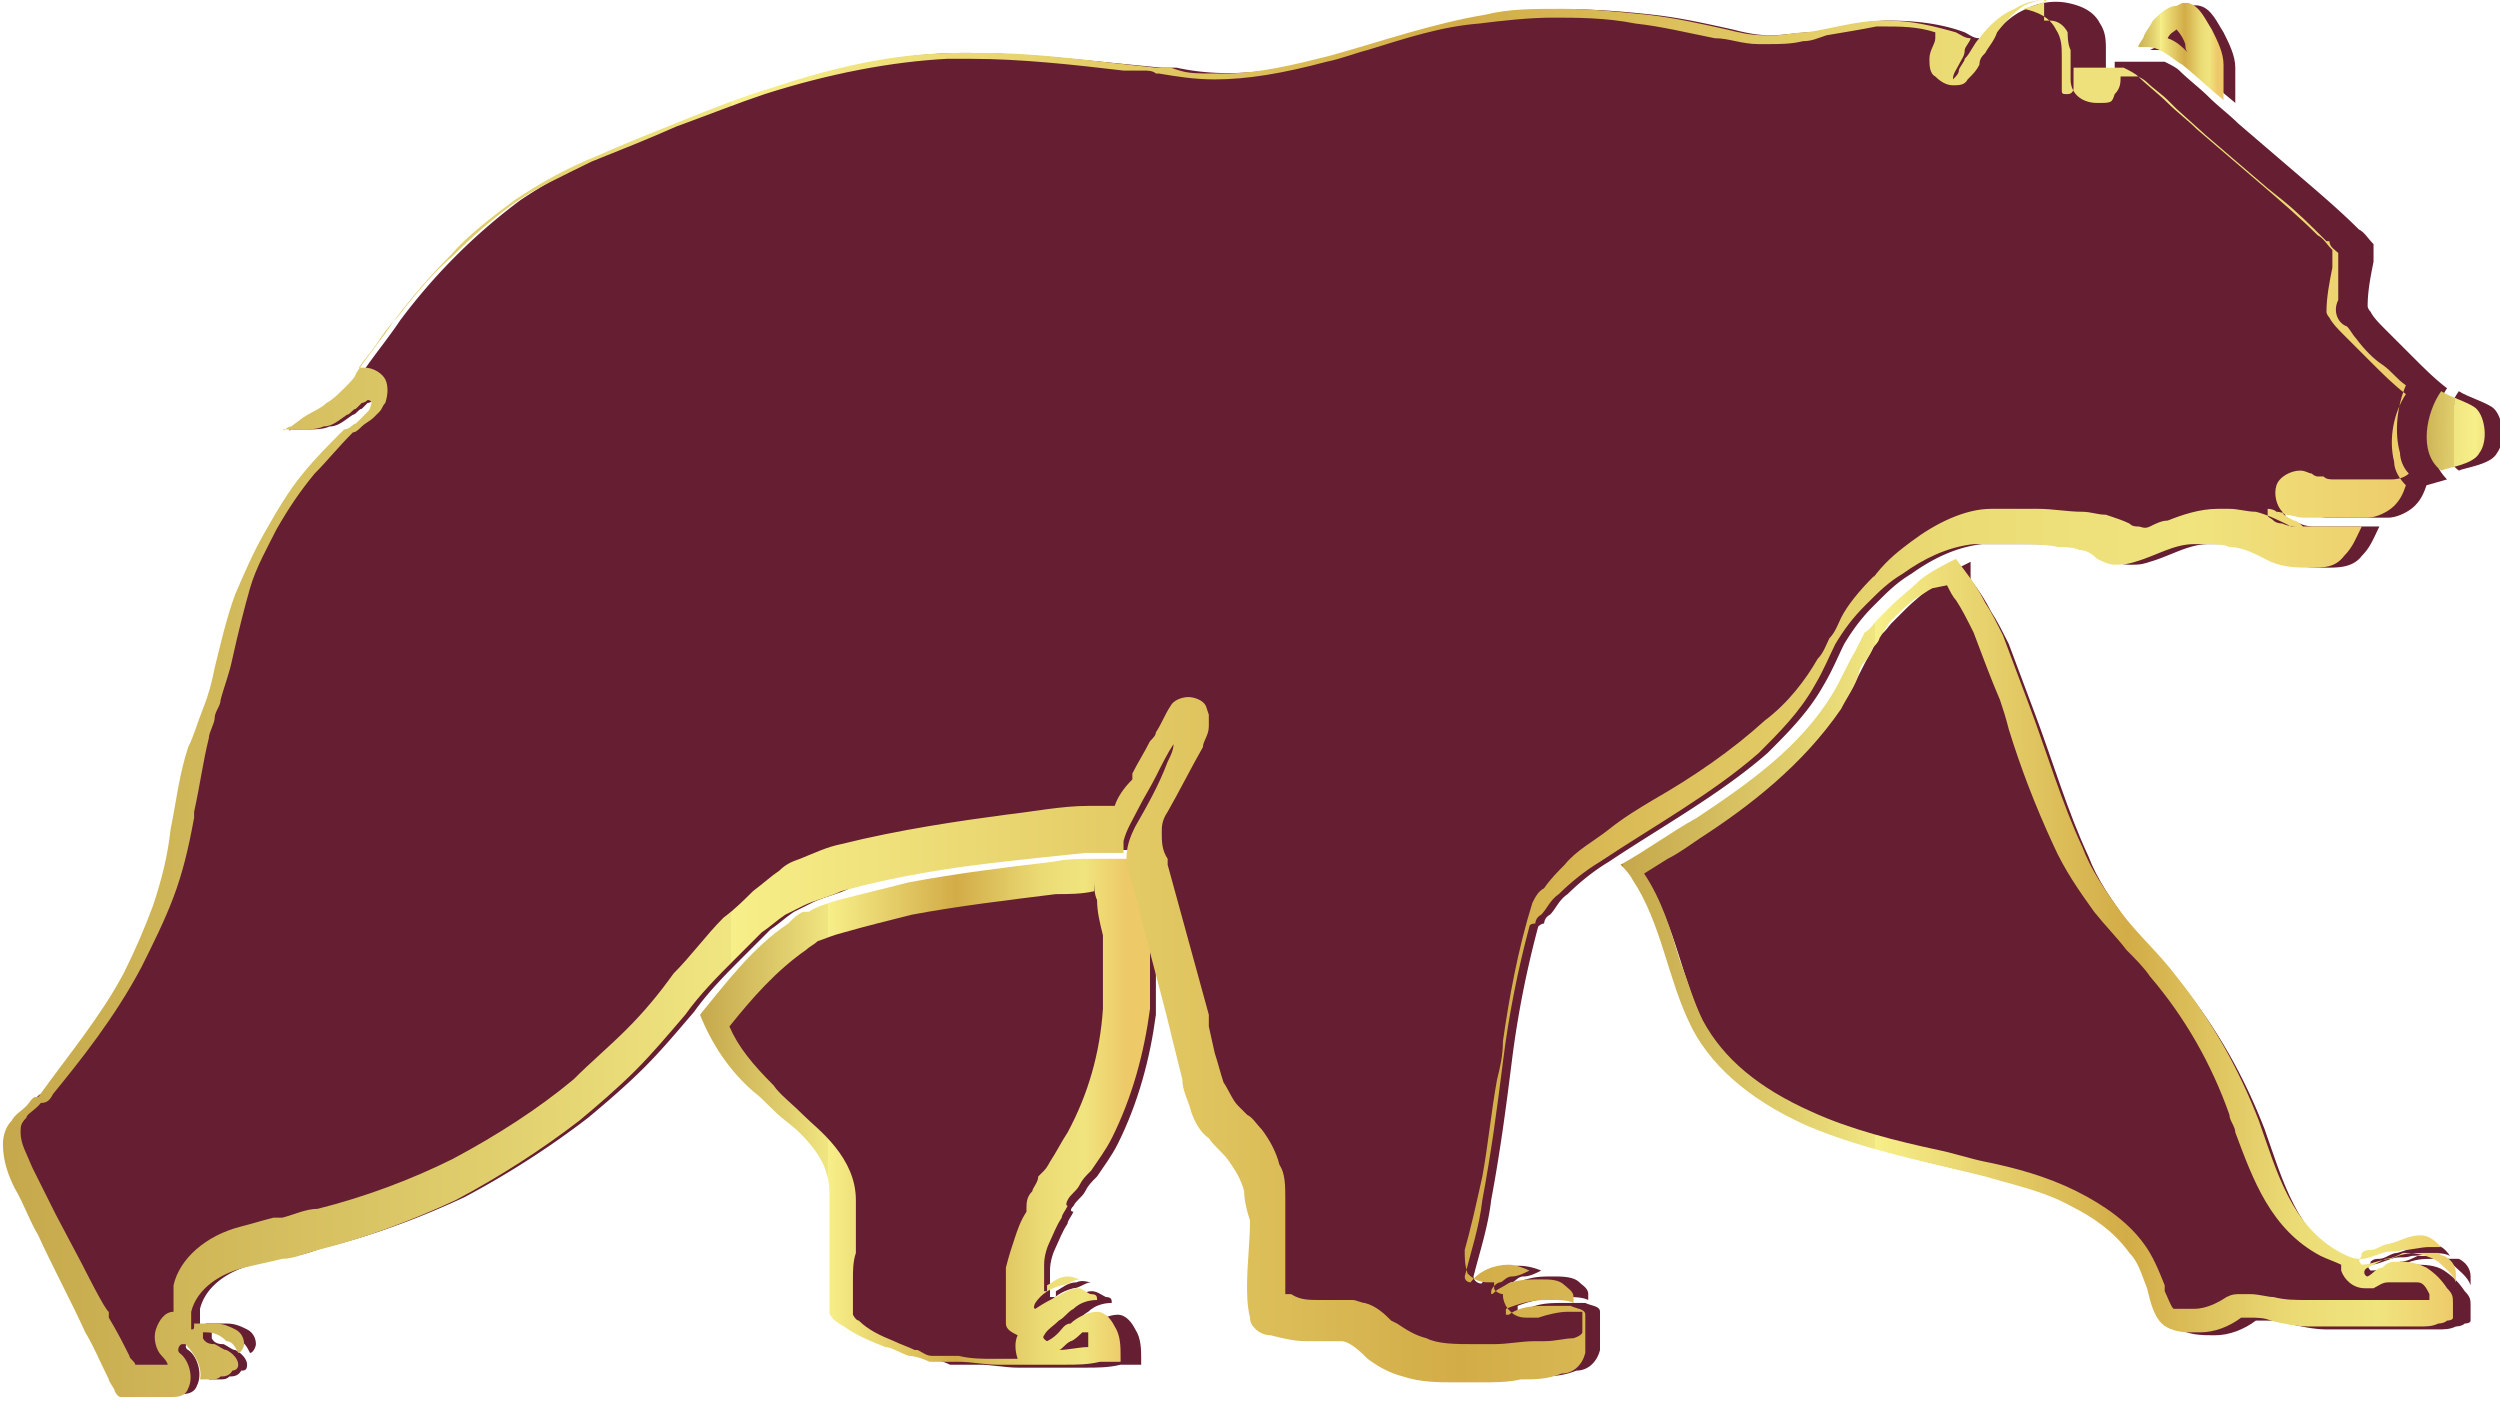
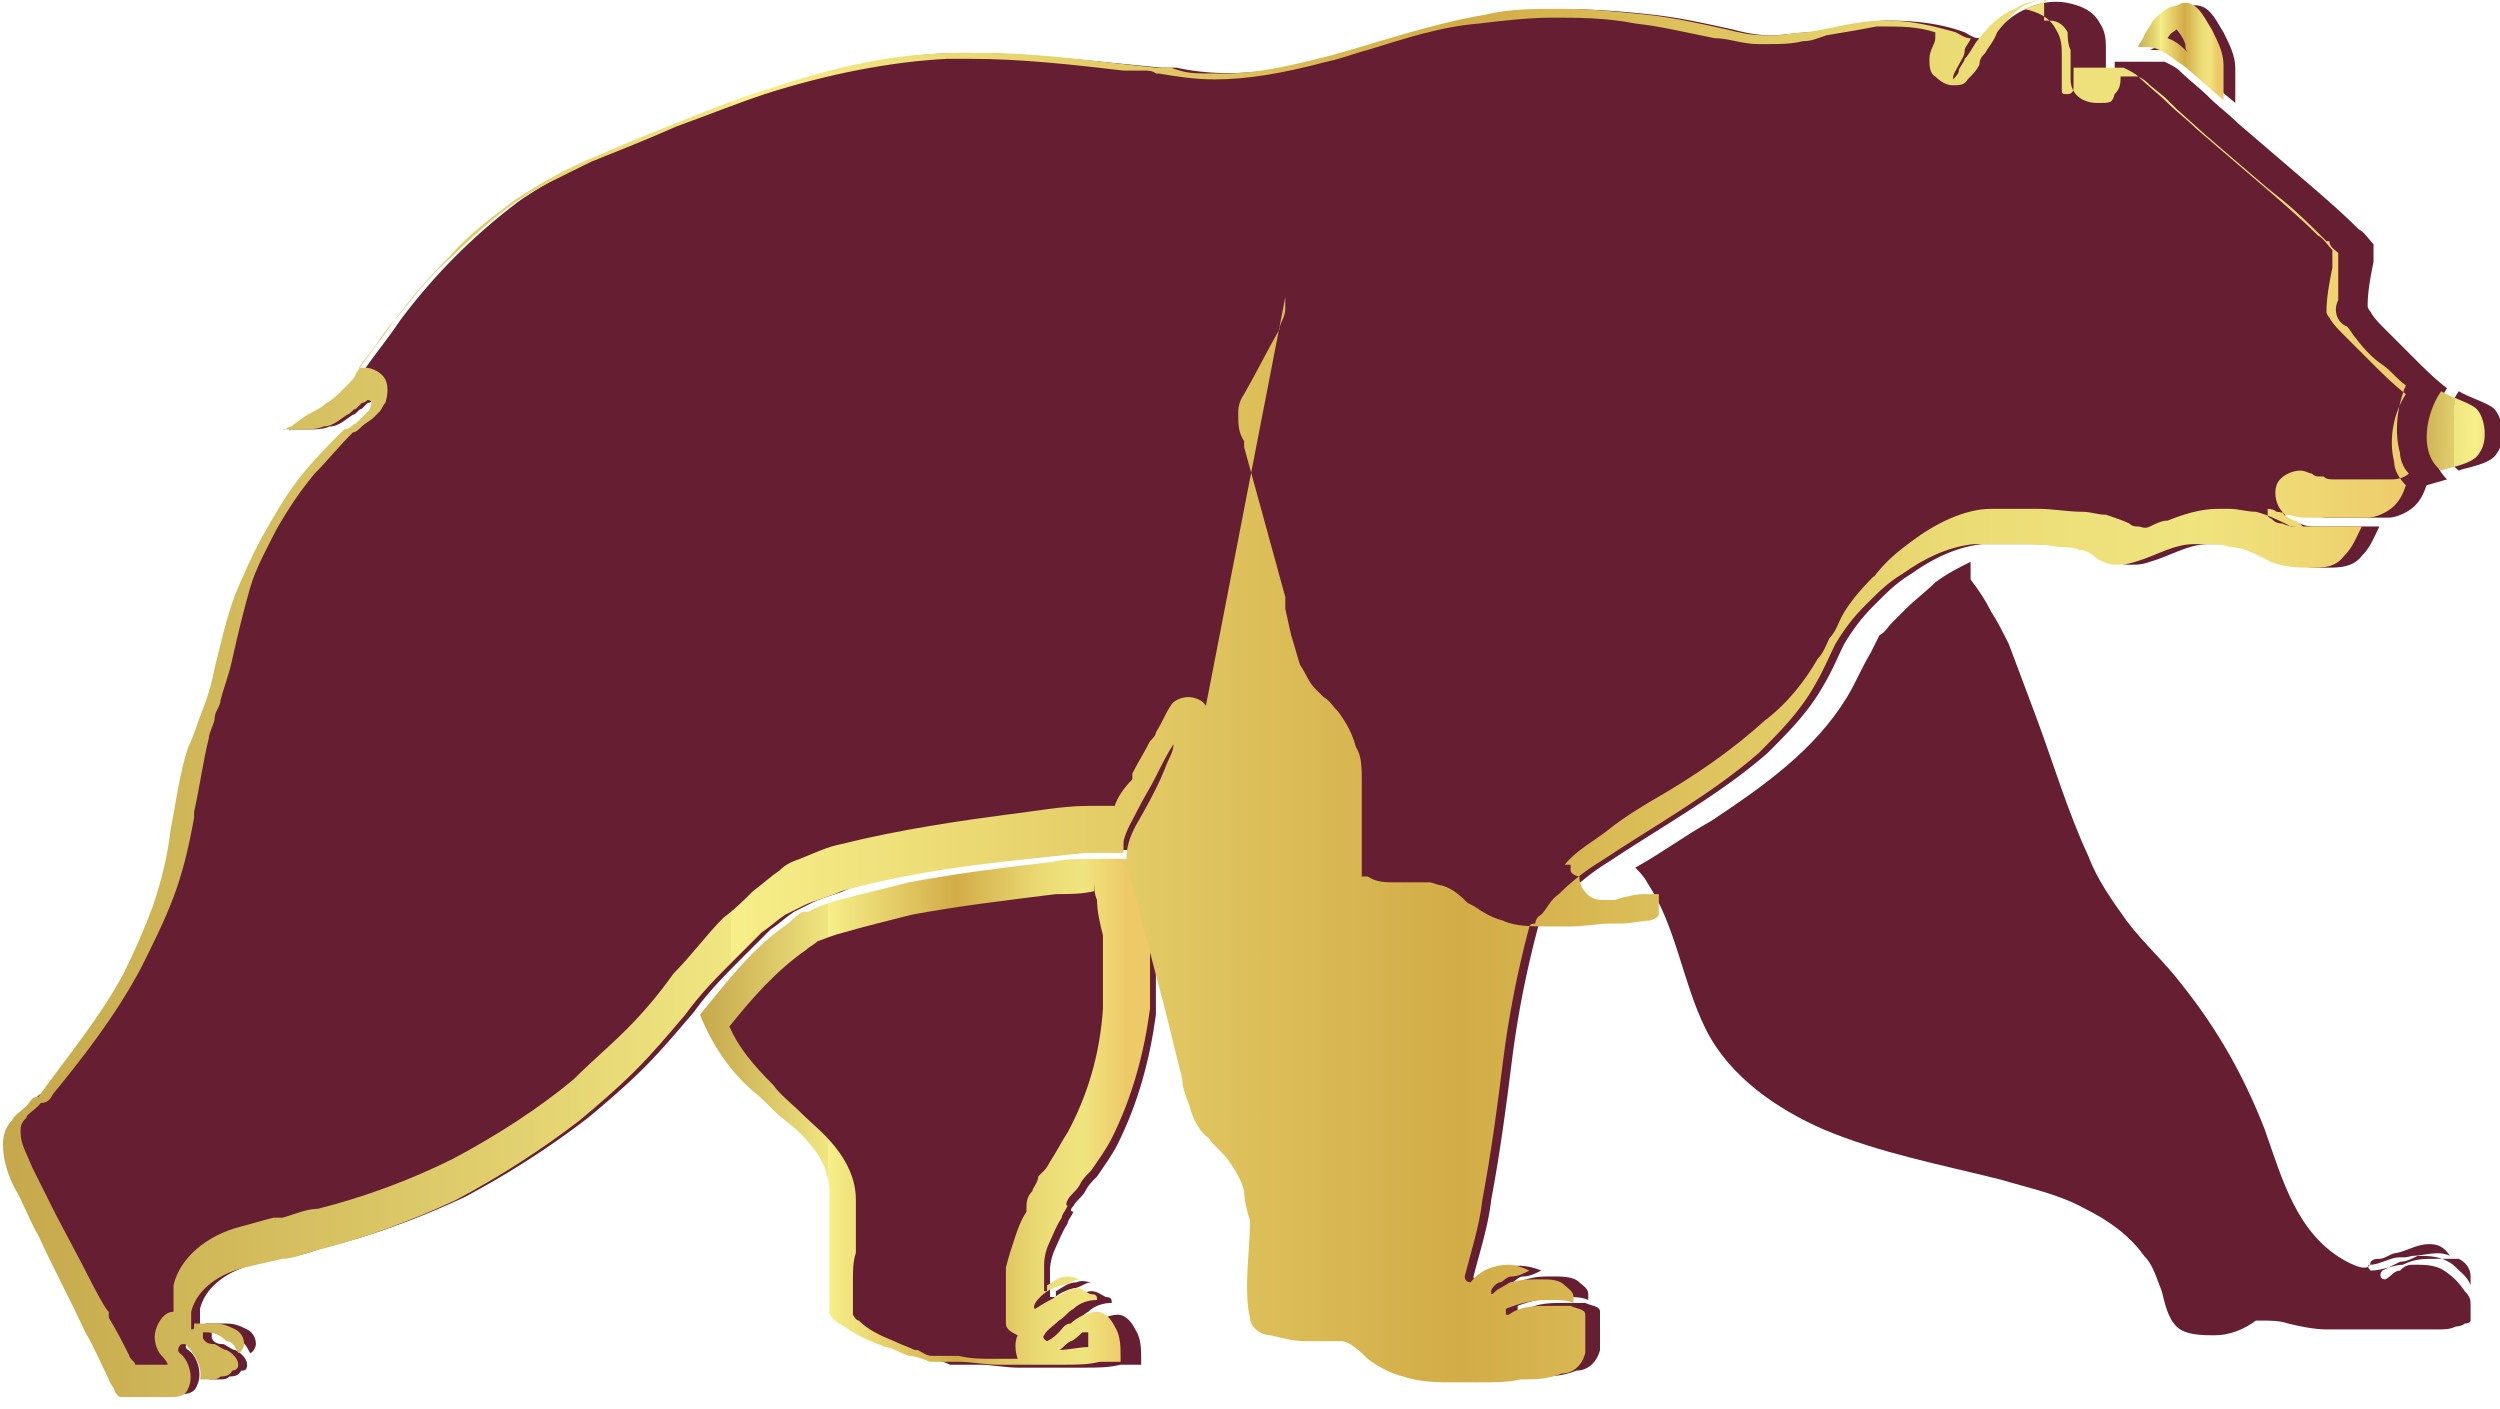
<svg xmlns="http://www.w3.org/2000/svg" id="Layer_2" version="1.1" viewBox="0 0 85 47.9">
  <defs>
    <linearGradient id="linear-gradient" x1="72.6" x2="75.4" y1="47.4" y2="47.4" gradientTransform="matrix(1 0 0 -1 0 49.3)" gradientUnits="userSpaceOnUse">
      <stop offset="0" stop-color="#ae862e" />
      <stop offset="0" stop-color="#c5a84b" />
      <stop offset=".2" stop-color="#e0ce6d" />
      <stop offset=".3" stop-color="#f0e681" />
      <stop offset=".3" stop-color="#f7ef89" />
      <stop offset=".6" stop-color="#d2ac47" />
      <stop offset=".7" stop-color="#dec35e" />
      <stop offset=".8" stop-color="#ebdb75" />
      <stop offset=".9" stop-color="#f0e47e" />
      <stop offset="1" stop-color="#edc968" />
    </linearGradient>
    <linearGradient id="linear-gradient1" x1="23.8" x2="38.3" y1="11.3" y2="11.3" gradientTransform="matrix(1 0 0 -1 0 49.3)" gradientUnits="userSpaceOnUse">
      <stop offset="0" stop-color="#ae862e" />
      <stop offset="0" stop-color="#c5a84b" />
      <stop offset=".2" stop-color="#e0ce6d" />
      <stop offset=".3" stop-color="#f0e681" />
      <stop offset=".3" stop-color="#f7ef89" />
      <stop offset=".6" stop-color="#d2ac47" />
      <stop offset=".7" stop-color="#dec35e" />
      <stop offset=".8" stop-color="#ebdb75" />
      <stop offset=".9" stop-color="#f0e47e" />
      <stop offset="1" stop-color="#edc968" />
    </linearGradient>
    <linearGradient id="linear-gradient2" x1="55.2" x2="83.7" y1="17.2" y2="17.2" gradientTransform="matrix(1 0 0 -1 0 49.3)" gradientUnits="userSpaceOnUse">
      <stop offset="0" stop-color="#ae862e" />
      <stop offset="0" stop-color="#c5a84b" />
      <stop offset=".2" stop-color="#e0ce6d" />
      <stop offset=".3" stop-color="#f0e681" />
      <stop offset=".3" stop-color="#f7ef89" />
      <stop offset=".6" stop-color="#d2ac47" />
      <stop offset=".7" stop-color="#dec35e" />
      <stop offset=".8" stop-color="#ebdb75" />
      <stop offset=".9" stop-color="#f0e47e" />
      <stop offset="1" stop-color="#edc968" />
    </linearGradient>
    <linearGradient id="linear-gradient3" x1="0" x2="82.8" y1="25.4" y2="25.4" gradientTransform="matrix(1 0 0 -1 0 49.3)" gradientUnits="userSpaceOnUse">
      <stop offset="0" stop-color="#ae862e" />
      <stop offset="0" stop-color="#c5a84b" />
      <stop offset=".2" stop-color="#e0ce6d" />
      <stop offset=".3" stop-color="#f0e681" />
      <stop offset=".3" stop-color="#f7ef89" />
      <stop offset=".6" stop-color="#d2ac47" />
      <stop offset=".7" stop-color="#dec35e" />
      <stop offset=".8" stop-color="#ebdb75" />
      <stop offset=".9" stop-color="#f0e47e" />
      <stop offset="1" stop-color="#edc968" />
    </linearGradient>
    <linearGradient id="linear-gradient4" x1="82" x2="89.2" y1="34.6" y2="34.5" gradientTransform="matrix(1 0 0 -1 0 49.3)" gradientUnits="userSpaceOnUse">
      <stop offset="0" stop-color="#ae862e" />
      <stop offset="0" stop-color="#c5a84b" />
      <stop offset=".2" stop-color="#e0ce6d" />
      <stop offset=".2" stop-color="#f0e681" />
      <stop offset=".3" stop-color="#f7ef89" />
      <stop offset=".6" stop-color="#d2ac47" />
      <stop offset=".7" stop-color="#dec35e" />
      <stop offset=".8" stop-color="#ebdb75" />
      <stop offset=".9" stop-color="#f0e47e" />
      <stop offset="1" stop-color="#ae862e" />
    </linearGradient>
    <linearGradient id="linear-gradient5" x1="46.4" x2="46.5" y1="3.3" y2="3.3" gradientTransform="matrix(1 0 0 -1 0 49.3)" gradientUnits="userSpaceOnUse">
      <stop offset="0" stop-color="#ae862e" />
      <stop offset="0" stop-color="#c5a84b" />
      <stop offset=".2" stop-color="#e0ce6d" />
      <stop offset=".3" stop-color="#f0e681" />
      <stop offset=".3" stop-color="#f7ef89" />
      <stop offset=".6" stop-color="#d2ac47" />
      <stop offset=".7" stop-color="#dec35e" />
      <stop offset=".8" stop-color="#ebdb75" />
      <stop offset=".9" stop-color="#f0e47e" />
      <stop offset="1" stop-color="#edc968" />
    </linearGradient>
    <style>.st5{fill:#651e32}</style>
  </defs>
  <g id="Layer_2-2">
    <g id="Bear">
      <path d="M73.1 1.7h.2c.2 0 .4 0 .7.2.2.1.4.3.6.4.5.4.9.8 1.4 1.2V2.3c0-.4-.2-.8-.4-1.2-.2-.3-.4-.8-.8-.9-.4-.1-.8.2-1 .5-.1.1-.2.3-.3.5 0 .1-.2.3-.2.4ZM38.6 30.5c0-.2 0-.4-.1-.6 0-.2-.1-.4 0-.6h-.6c-.5 0-.9 0-1.4.1-1.7.2-3.3.4-4.9.7l-2.4.6c-.3.1-.7.2-1 .4H28c-.2.1-.3.2-.5.4-1.2.8-2.1 2-3 3.1.4 1 1 1.9 1.8 2.6.4.3.7.7 1.1 1 .4.3.7.6 1 1 .3.4.5.9.5 1.4v4.1c0 .2.3.4.5.5.4.3.9.5 1.4.7.2 0 .5.2.8.3.2 0 .5.1.7.2h1c.4 0 .9.1 1.3.1h2.3c.4 0 .8 0 1.2-.1h.7v-.2c0-.3 0-.7-.2-1-.1-.2-.3-.5-.6-.5s-.7.2-1 .4c-.2 0-.3.2-.4.3-.1.1-.2.2-.4.3-.1 0-.2 0-.2-.2.1-.2.3-.3.5-.5.2-.1.3-.3.5-.4.2-.2.5-.3.8-.3 0-.1 0-.2-.2-.2-.2-.1-.3-.2-.5-.2s-.5.2-.7.3c-.2.1-.4.2-.7.4 0 0-.2 0-.1-.2.2-.3.5-.5.9-.6.2 0 .4-.2.6-.2-.1 0-.3-.1-.5 0-.3 0-.5.2-.7.3v.2h-.2v-.9c0-.3.1-.6.2-.8s.2-.5.4-.8c0-.1.1-.2.2-.4 0 0-.2 0 0-.2.1-.2.3-.3.4-.5.1-.2.2-.3.4-.5.2-.3.5-.7.7-1.1.7-1.4 1.1-2.9 1.3-4.4v-2.6c0-.4 0-.9-.2-1.3ZM67 19.1c-.4.2-.8.4-1.2.7-.3.3-.7.6-1 .9l-.5.5c-.1.1-.2.3-.4.4l-.3.6c-.3.5-.5 1-.8 1.5-1.1 1.8-2.8 3-4.6 4.2-.9.5-1.7 1.1-2.6 1.6.1.1.3.3.4.5 1 1.5 1.2 3.4 2 5s2.4 2.7 4 3.4c1.9.8 4 1.2 6 1.7 1 .3 2 .5 2.9 1 .8.4 1.5.9 2 1.6.3.3.4.7.6 1.2.1.4.2.9.5 1.2.3.3.9.3 1.3.3.5 0 1-.2 1.4-.5h.2c.3 0 .6 0 .9.1.4.1.9.2 1.3.2h3.8c.2 0 .4 0 .6-.1 0 0 .2 0 .3-.1 0 0 .2 0 .2-.1v-.5c0-.2 0-.3-.2-.5-.2-.3-.4-.5-.7-.7-.3-.2-.7-.2-1-.2-.2 0-.3 0-.5.2-.2 0-.3.2-.5.3-.2 0-.2-.2-.1-.3l.6-.3c.2 0 .4-.1.6-.2.4 0 .8 0 1.2.3.2.2.5.4.6.7v-.3c0-.3-.2-.5-.4-.6h-.8c-.4 0-.7 0-1.1.2-.3 0-.7.2-1.1.2 0 0-.2-.2 0-.2s.4-.1.7-.2.4 0 .7-.1c.4 0 .9-.2 1.3 0-.2-.3-.4-.4-.7-.4-.4 0-.7.2-1.1.3-.2 0-.4.2-.6.2-.1 0-.2 0-.3.1 0 0 0 .2-.2.2s-.4-.1-.6-.2c-1.7-.9-2.2-2.8-2.8-4.5-.7-1.8-1.6-3.4-2.8-4.9-.6-.8-1.3-1.4-1.9-2.2-.5-.7-1-1.4-1.3-2.2-.7-1.5-1.2-3.2-1.8-4.8l-.9-2.4c-.2-.4-.4-.8-.6-1.1-.2-.4-.4-.7-.7-1.1Z" class="st5" />
      <path d="M83.2 16.3c-.2-.2-.4-.5-.4-.8-.2-.8 0-1.7.4-2.3-.4-.3-.8-.7-1.2-1.1l-.9-.9c-.2-.2-.4-.4-.5-.6 0 0-.1-.1-.1-.2 0-.5.1-1 .2-1.5v-.6c-.2-.2-.3-.4-.5-.5-.6-.6-1.3-1.2-2-1.8l-2.1-1.8c-.3-.3-.7-.6-1-.9-.3-.3-.7-.6-1-.9-.1-.1-.3-.2-.5-.3h-1.7v.7c0 .2-.3.2-.3 0V1.7c0-.3 0-.6-.2-.9-.2-.4-.6-.6-1.1-.7-.5-.1-1 0-1.4.2-.5.2-.9.6-1.2 1-.2.2-.3.5-.5.7 0 .1-.2.3-.2.4 0 .1-.1.2-.2.3h-.1c0-.2.1-.3.2-.5s.2-.3.2-.5c0-.1.2-.3.2-.4-.2 0-.3-.1-.5-.2-.8-.3-1.7-.4-2.6-.4-.9 0-1.8.3-2.6.4-.5 0-.9.1-1.4.1s-.9-.1-1.3-.2C58 .8 57.1.6 56.2.5c-1.8-.2-3.7-.3-5.5 0-1.8.3-3.5.9-5.3 1.4-1.7.5-3.6.8-5.4.4h-.5c-2.2-.2-4.5-.5-6.7-.5s-4.3.5-6.4 1.2c-1 .3-2 .7-3 1.1-1 .4-2 .8-2.9 1.2-1 .4-1.9.9-2.8 1.5a19.996 19.996 0 0 0-4.1 4.1c-.4.6-.9 1.2-1.3 1.8 0 .1-.2.3-.3.4l-.2.2c-.1.1-.3.3-.5.4-.2.2-.5.3-.8.5l-.4.3s-.1 0-.2.1 0 0-.1 0h.6c.3 0 .6 0 .8-.1.3 0 .5-.2.8-.4.1 0 .2-.2.3-.2l.2-.2s.1 0 .2-.1c.1 0 .3 0 .2.1 0 0 0 .1-.1.2l-.1.1-.3.3c-.1 0-.2.2-.4.2-.5.5-1 1-1.4 1.5-.5.6-.9 1.3-1.3 2s-.7 1.4-1 2.1c-.3.8-.5 1.7-.7 2.5-.1.5-.2.9-.4 1.4-.2.5-.3.9-.5 1.3-.3.9-.4 1.8-.6 2.8-.1.9-.3 1.7-.6 2.6-.3.8-.6 1.5-1 2.3-.8 1.5-1.9 2.8-2.9 4.2h-.2c-.1 0-.2.2-.3.3-.2.2-.4.3-.5.5-.2.2-.3.5-.3.8 0 .6.2 1.1.5 1.5.3.5.5 1.1.8 1.6.5 1.1 1.1 2.2 1.6 3.3.3.5.5 1 .8 1.6 0 .1.2.3.2.4 0 0 .1.2.2.2.2.1.5 0 .8 0h.9c.2 0 .5 0 .6-.3.2-.4 0-1-.3-1.2-.2-.1 0-.4.2-.2.3.3.6.8.5 1.2h.3c.2 0 .3 0 .4-.1.1 0 .3 0 .4-.2.1 0 .2 0 .2-.2s-.2-.4-.4-.5c-.1 0-.2-.1-.4-.2-.1 0-.3 0-.4-.2v-.2c.3 0 .6.1.9.3.2 0 .3.2.4.4.1 0 .2-.2.2-.3 0-.2-.1-.4-.3-.5-.2-.1-.4-.2-.7-.2H7c0 .2-.2.2-.2.1v-.6c.2-.8 1-1.3 1.8-1.5.4-.1.9-.2 1.3-.3.4 0 .8-.2 1.2-.3 1.6-.4 3.2-1 4.7-1.7 1.5-.8 2.9-1.7 4.2-2.7.6-.5 1.3-1.1 1.9-1.7.6-.6 1.1-1.2 1.7-1.9.5-.7 1.1-1.3 1.7-1.9l.9-.9c.3-.2.5-.4.8-.6l.6-.3c.4-.2.9-.3 1.3-.5 1.8-.5 3.7-.8 5.5-1 .9-.1 1.8-.2 2.8-.3h1.4v-.4c.1-.4.3-.7.5-1.1.2-.4.4-.7.6-1.1.2-.4.4-.8.6-1.1 0 0 .1 0 0 0 0 .2-.1.4-.2.6-.3.8-.7 1.5-1.1 2.2-.2.4-.3.7-.3 1.1 0 .4.2.8.3 1.2.4 1.7.9 3.4 1.3 5.1l.3 1.2c0 .4.2.7.3 1.1.1.3.3.7.6.9.2.3.5.5.7.8.2.3.4.6.5 1 0 .3.1.7.2 1 0 .7-.1 1.5-.1 2.2 0 .3 0 .7.1 1.1 0 .2.1.3.2.4.1.1.3.2.5.2.4.1.8.2 1.2.2h1.3c.3 0 .7.4.9.6.4.3.8.5 1.2.6.8.2 1.7.2 2.6.2.5 0 1 0 1.4-.1.5 0 .9 0 1.4-.2.4 0 .7-.3.8-.7v-1.3c0-.2-.3-.2-.5-.3h-.7c-.5 0-1 0-1.4.3h-.2v-.2c.5-.2 1.1-.3 1.7-.3.2 0 .5 0 .7.1V44c0-.2-.2-.3-.3-.4-.2-.2-.6-.2-.9-.2s-.6 0-.9.1c-.1 0-.2.1-.4.2s-.2.2-.3.2h-.1c0-.1.2-.3.3-.3.1 0 .2-.2.4-.2s.4-.1.6-.2c-.7-.3-1.5-.2-2 .4 0 .1-.3 0-.3-.2.2-.8.5-1.7.6-2.6.3-1.6.5-3.1.7-4.7s.5-3.1.9-4.6c0 0 .1-.1.2-.1 0 0 0-.2.2-.3.2-.2.3-.5.6-.7.4-.4.9-.8 1.4-1.1 1.8-1.2 3.8-2.3 5.4-3.7.7-.7 1.4-1.4 1.9-2.3.3-.5.5-1 .7-1.4.3-.5.6-.9 1-1.3l.1-.1c.4-.4.7-.7 1.2-1 .7-.5 1.5-.9 2.4-1h1.5c.5 0 1 0 1.5.1.2 0 .5 0 .7.1.2 0 .4.1.6.3.2.1.4.2.7.2s.4 0 .7-.1c.7-.2 1.3-.6 2-.6h.4c.3 0 .6 0 .8.1.5 0 1 .3 1.4.5.5.2.9.2 1.4.2.4 0 .9 0 1.2-.4.3-.3.4-.6.6-1h-2.1c-.2 0-.4 0-.6-.1 0 0-.2 0-.3-.1s-.2-.1-.2-.2c-.1-.1 0-.3.2-.2 0 0 .2 0 .3.1 0 0 .2 0 .3.1.2 0 .4.1.6.1h2.1c.3 0 .7-.2.9-.4.2-.2.3-.4.4-.7ZM47 46Z" class="st5" />
      <path d="M84.8 13.9c-.2-.2-.9-.4-1.2-.6-.5.7-.8 2.1 0 2.7.2-.1 1.1-.2 1.3-.6.3-.4.2-1.2-.1-1.5Z" class="st5" />
      <path d="M74 1s.2.2.3.5c0 .1 0 .2.1.3-.2-.2-.4-.4-.7-.5.1-.2.2-.2.3-.3m0-.8c-.3 0-.6.3-.8.5-.1.2-.2.3-.3.5 0 .1-.2.3-.2.4h.2c.2 0 .4 0 .7.2.2.1.4.3.6.4.5.4.9.8 1.4 1.2V2.2c0-.4-.2-.8-.4-1.2-.2-.3-.4-.8-.8-.9h-.2Z" style="fill:url(#linear-gradient)" />
      <path d="M37.2 29.9c0 .2 0 .5.1.7 0 .4.1.8.2 1.2v2.5c-.1 1.5-.5 2.9-1.2 4.2-.2.3-.4.7-.6 1 0 0-.1.2-.2.3l-.2.2c0 .2-.2.4-.2.5-.2.2-.2.4-.2.6v.1c-.2.3-.3.6-.4.9-.1.3-.2.6-.3 1V45c0 .2.2.3.4.4-.1.2-.1.5 0 .8h-.8c-.4 0-.8 0-1.2-.1h-.9c-.2 0-.3-.1-.5-.2h-.1c-.2-.1-.5-.2-.7-.3-.5-.2-.9-.4-1.2-.7-.1 0-.2-.2-.2-.2v-1.2c0-.3 0-.6.1-.9v-1.8c0-.7-.3-1.3-.7-1.8-.4-.5-.8-.8-1.1-1.1-.4-.4-.8-.7-1-1-.7-.7-1.2-1.3-1.5-2 .8-1 1.6-1.9 2.6-2.6.1-.1.3-.2.4-.3.3-.1.5-.2.9-.3.7-.2 1.5-.4 2.3-.6 1.6-.3 3.3-.5 4.9-.7.4 0 .9 0 1.3-.1m-.2 15v.5c-.3 0-.7.1-1 .1.1 0 .2-.2.4-.3.1 0 .4-.3.4-.3m1-16.1h-.6c-.5 0-.9 0-1.4.1-1.7.2-3.3.4-4.9.7l-2.4.6c-.3.1-.7.2-1 .4h-.2c-.2.1-.3.2-.5.4-1.2.8-2.1 2-3 3.1.4 1 1 1.9 1.8 2.6.4.3.7.7 1.1 1 .4.3.7.6 1 1 .3.4.5.9.5 1.4v4.1c0 .2.3.4.5.5.4.3.9.5 1.4.7.2 0 .5.2.8.3.2 0 .5.1.7.2h1c.4 0 .9.1 1.3.1h2.3c.4 0 .8 0 1.2-.1h.7v-.2c0-.3 0-.7-.2-1-.1-.2-.3-.5-.6-.5s-.7.2-.9.4c-.2 0-.3.2-.4.3-.1.1-.2.2-.4.3 0 0-.2-.1-.1-.2.1-.2.3-.3.5-.5.2-.1.3-.3.5-.4.2-.2.5-.3.8-.3 0-.1 0-.2-.2-.2-.1 0-.3-.2-.4-.2h-.1c-.2 0-.5.2-.7.3-.2.1-.4.2-.7.4 0 0-.1 0 0-.2.2-.3.5-.5.9-.6.2 0 .4-.2.6-.2 0 0-.2-.1-.4-.1-.3 0-.5.2-.7.3v.2h-.1V43c0-.3.1-.6.2-.8s.2-.5.4-.8c0-.1.1-.2.2-.4 0 0-.1 0 0-.2s.3-.3.4-.5c.1-.2.2-.3.4-.5.2-.3.5-.7.7-1.1.7-1.4 1.1-2.9 1.3-4.4v-2.6c0-.4 0-.9-.2-1.3 0-.2 0-.4-.1-.6 0-.2-.1-.4 0-.6Z" style="fill:url(#linear-gradient1)" />
-       <path d="M66.2 19.9c.1.2.2.4.3.5.2.3.4.7.6 1.1.3.8.6 1.6.9 2.3.1.3.2.6.3 1 .4 1.3.9 2.6 1.5 3.9.4.9.9 1.6 1.4 2.3.4.5.8.9 1.1 1.3.3.3.6.6.8.9 1.2 1.4 2.1 3 2.7 4.7 0 .2.2.4.2.6.6 1.6 1.2 3.3 2.9 4.2.2.1.5.2.7.3v.2c.1.3.4.6.8.6h.3c.2-.1.3-.2.5-.2h1c.2 0 .3.2.4.4v.2h-4.1c-.5 0-.8 0-1.2-.1-.2 0-.5-.1-.8-.1h-.3c-.2 0-.3 0-.5.1-.3.2-.7.4-1.1.4h-.7c-.1-.1-.2-.4-.3-.6v-.2c-.2-.5-.4-1-.7-1.4-.5-.7-1.3-1.3-2.3-1.8-1-.5-2.1-.8-3.1-1-.5-.1-1.1-.3-1.6-.4-1.4-.3-3-.7-4.3-1.3-1.8-.8-3-1.8-3.7-3.1-.3-.6-.5-1.3-.8-2.1-.3-1-.6-2-1.2-2.9l.8-.5c.4-.2.8-.5 1.1-.7 1.7-1.1 3.5-2.5 4.8-4.4.2-.4.5-.8.6-1.2 0-.1.1-.3.2-.4s.2-.3.3-.5c0 0 .2-.2.2-.3.2-.3.3-.5.4-.6.3-.3.6-.6.9-.8.2-.1.3-.2.5-.3m.8-1c-.4.2-.8.4-1.2.7-.3.3-.7.6-1 .9l-.5.5c-.1.1-.2.3-.4.4l-.3.6c-.3.5-.5 1-.8 1.5-1.1 1.8-2.8 3-4.6 4.2-.9.5-1.7 1.1-2.6 1.6.1.1.3.3.4.5 1 1.5 1.2 3.4 2 5s2.4 2.7 4 3.4c1.9.8 4 1.2 6 1.7 1 .3 2 .5 2.9 1 .8.4 1.5.9 2 1.6.3.3.4.7.6 1.2.1.4.2.9.5 1.2.2.2.6.3.9.3h.4c.5 0 1-.2 1.4-.5h.3c.2 0 .5 0 .7.1.4.1.9.2 1.3.2h3.8c.2 0 .4 0 .6-.1 0 0 .2 0 .3-.1 0 0 .2 0 .2-.1v-.5c0-.2 0-.3-.2-.5-.2-.3-.4-.5-.7-.7-.2-.1-.5-.2-.8-.2h-.2c-.2 0-.3 0-.5.2-.2 0-.3.2-.5.3-.1 0-.2-.2 0-.3l.6-.3c.2 0 .4-.1.6-.2h.1c.4 0 .8.1 1.1.3.2.2.5.4.6.7v-.3c0-.3-.2-.5-.4-.6 0 0-.1 0-.2-.1h-.5c-.4 0-.7 0-1.1.2-.3 0-.7.2-1 .2 0 0-.2-.2 0-.2s.4-.1.7-.2.4 0 .7-.1c.3 0 .6-.1.9-.1h.4c-.2-.2-.4-.4-.7-.4-.4 0-.7.2-1.1.3-.2 0-.4.2-.6.2-.1 0-.2 0-.3.1 0 0 0 .2-.1.2-.2 0-.4-.1-.6-.2-1.7-.9-2.2-2.8-2.8-4.5-.7-1.8-1.6-3.4-2.8-4.9-.6-.8-1.3-1.4-1.9-2.2-.5-.7-1-1.4-1.3-2.2-.7-1.5-1.2-3.2-1.8-4.8l-.9-2.4c-.2-.4-.4-.8-.6-1.1-.2-.4-.4-.7-.7-1.1Z" style="fill:url(#linear-gradient2)" />
-       <path d="M69.5.7h.2c.3 0 .5.2.6.4 0 .1 0 .4.1.6v1c0 .5.4.8.9.8s.5 0 .6-.3c.2-.2.2-.4.2-.6h.6s.2.1.3.2c.2.2.5.4.7.6l.3.3 1 .9 2.1 1.8.5.4c.5.4 1 .9 1.5 1.4h.1c0 .2.2.3.3.4v1.6c-.2.4 0 .8.3.9.1.1.2.3.3.4.3.4.6.7.9.9.3.2.5.5.8.7-.3.7-.4 1.6-.2 2.3 0 .2.1.5.3.7-.1.1-.3.2-.6.2h-1.9c-.2 0-.3 0-.4-.1h-.2s-.1 0-.2-.1c-.1 0-.2-.1-.4-.1-.3 0-.7.2-.8.5-.1.3 0 .7.2.9 0 .1.2.2.4.3.1 0 .2.1.3.2h.2-.6c-.4-.2-.8-.4-1.2-.5-.3 0-.6-.1-.9-.1h-.4c-.6 0-1.2.2-1.7.4-.2 0-.4.1-.6.2s-.3 0-.4 0-.2 0-.3-.1c-.2-.1-.5-.2-.8-.3-.3 0-.5-.1-.8-.1-.5 0-1-.1-1.5-.1h-1.6c-.9 0-1.9.5-2.7 1.1-.4.3-.8.6-1.2 1.1s0 .1-.1.1c-.5.5-.9 1-1.1 1.4-.1.2-.2.5-.4.7-.1.2-.2.5-.4.7-.4.7-1 1.5-1.8 2.1-1.1 1-2.4 1.9-3.8 2.7-.5.3-1 .6-1.5 1s-1.1.7-1.5 1.2c-.2.2-.5.5-.7.8-.2.1-.3.3-.4.5-.5 1.6-.8 3.3-1 4.7 0 .5-.1.9-.2 1.3-.2 1.1-.3 2.2-.5 3.3-.2.9-.4 1.8-.6 2.5 0 .3 0 .5.1.8.2.2.4.3.7.3h.2v.2c0 .1.2.2.3.2 0 .1 0 .2.1.4.2.3.4.4.7.4h.4c.3-.1.7-.2 1-.2h.5v.7s0 .1-.3.2c-.3 0-.6.1-1 .1h-.3c-.5 0-.9.1-1.4.1h-.7c-.6 0-1.2 0-1.6-.2-.4-.1-.7-.3-1-.5l-.2-.1c-.2-.2-.5-.5-.9-.6-.1 0-.3-.1-.4-.1h-1.1c-.4 0-.7 0-1-.2h-.2v-3.2c0-.5 0-.9-.2-1.2-.1-.4-.3-.8-.6-1.2-.2-.2-.3-.4-.5-.5l-.3-.3c-.2-.2-.3-.5-.5-.8-.1-.3-.2-.7-.3-1l-.2-.9v-.4l-1.4-5.1v-.2c-.2-.3-.2-.6-.2-.9 0-.2 0-.4.2-.7.4-.7.8-1.5 1.2-2.2 0-.2.2-.4.2-.7v-.4L41 24c-.1-.2-.4-.3-.6-.3s-.5.1-.6.3c-.2.3-.3.6-.5.9 0 .1-.1.2-.2.3-.2.4-.4.7-.6 1.1v.2c-.3.3-.5.6-.6.9H37c-.9 0-1.9.2-2.8.3-1.5.2-3.6.5-5.6 1-.5.1-.9.3-1.4.5-.3.1-.5.2-.7.4-.3.2-.5.4-.9.7-.3.3-.6.6-1 .9-.6.6-1.1 1.3-1.7 1.9-.5.7-1 1.3-1.6 1.9-.6.6-1.2 1.1-1.8 1.7-1.2 1-2.6 1.9-4.1 2.7-1.4.7-3 1.3-4.6 1.7-.4 0-.8.2-1.2.3h-.3c-.4.1-.7.2-1.1.3-1.2.3-2.1 1.1-2.3 2v.9c-.3 0-.5.3-.6.6-.1.3 0 .7.2.9 0 0 .2.2.2.3H4.6c0-.1-.2-.2-.2-.3-.2-.4-.4-.8-.7-1.3v-.2c-.1 0-.9-1.6-.9-1.6l-.9-1.7-.2-.4-.6-1.2c-.2-.5-.4-.8-.4-1.2 0-.2 0-.3.2-.5 0-.1.2-.2.4-.4s0-.1.1-.1c.2 0 .3-.1.4-.3.9-1.1 2.1-2.6 3-4.3.4-.8.8-1.6 1.1-2.4.3-.8.5-1.6.7-2.7v-.2c.2-.9.3-1.7.5-2.5 0-.2.2-.5.2-.7 0-.2.2-.4.2-.6.1-.4.3-.9.4-1.4.2-.9.4-1.7.6-2.4.2-.7.6-1.4.9-2 .4-.7.8-1.3 1.3-1.9.4-.4.8-.9 1.3-1.4.1 0 .2-.1.3-.2.1-.1.3-.2.4-.3l.2-.2c.1-.1.1-.2.2-.3.1-.3.1-.6 0-.8-.1-.2-.4-.4-.7-.4h-.2c.2-.3.4-.5.6-.8.2-.3.4-.6.7-.9.7-.9 1.3-1.6 1.9-2.1.7-.7 1.4-1.3 2.1-1.8.7-.5 1.6-.9 2.6-1.4 1-.4 2-.8 2.9-1.2 1.1-.4 2.1-.8 3-1.1 2.2-.7 4.3-1.1 6.2-1.2h.8c1.7 0 3.5.2 5.2.4h.7c.1 0 .3 0 .4.1h.1c.6.1 1.2.2 1.9.2 1.1 0 2.3-.2 3.8-.6.5-.1 1-.3 1.4-.4 1.3-.4 2.5-.8 3.8-.9.8-.1 1.7-.2 2.5-.2s1.8 0 2.8.2c.9.1 1.7.3 2.7.5.5 0 .9.2 1.5.2h.3c.4 0 .8 0 1.2-.1.3 0 .5-.1.8-.2.6-.1 1.2-.2 1.7-.3h.2c.6 0 1.2 0 1.8.2v.2c0 .2-.2.4-.2.7 0 .2 0 .5.2.6.2.2.4.3.6.3s.4 0 .5-.2c.2-.2.3-.3.4-.5 0-.2.1-.3.2-.4.1-.2.3-.4.4-.7.3-.4.6-.7.9-.9.2-.1.5-.2.7-.2m0 0c-.3 0-.7.1-1 .3-.5.2-.9.6-1.2 1-.2.2-.3.5-.5.7 0 .1-.2.3-.2.4 0 .1-.1.2-.2.3 0-.2.1-.3.2-.5s.2-.3.2-.5c0-.1.2-.3.2-.4-.2 0-.3-.1-.5-.2-.7-.2-1.5-.4-2.3-.4H64c-.9 0-1.8.3-2.6.4-.4 0-.7.1-1.1.1H60c-.5 0-.9-.1-1.3-.2-.9-.2-1.8-.4-2.7-.5-1-.1-1.9-.2-2.9-.2s-1.8 0-2.6.2c-1.8.3-3.5.9-5.3 1.4-1.2.3-2.4.6-3.6.6s-1.2 0-1.8-.2h-.5c-2-.2-3.9-.5-5.9-.5h-.8c-2.2 0-4.3.5-6.4 1.2-1 .3-2 .7-3 1.1-1 .4-2 .8-2.9 1.2-1 .4-1.9.9-2.8 1.5-.8.6-1.6 1.2-2.2 1.9-.7.7-1.3 1.4-1.9 2.2-.4.6-.9 1.2-1.3 1.8 0 .1-.2.3-.3.4l-.2.2c-.1.1-.3.3-.5.4-.2.2-.5.3-.8.5l-.4.3s-.1 0-.2.1 0 0-.1 0h.6c.3 0 .6 0 .8-.1.3 0 .5-.2.8-.4.1 0 .2-.2.3-.2l.2-.2s.1 0 .2-.1c0 0 .2 0 .1.2 0 0 0 .1-.1.2l-.1.1-.3.3c-.1 0-.2.2-.4.2-.5.5-1 1-1.4 1.5-.5.6-.9 1.3-1.3 2s-.7 1.4-1 2.1c-.3.8-.5 1.7-.7 2.5-.1.5-.2.9-.4 1.4-.2.5-.3.9-.5 1.3-.3.9-.4 1.8-.6 2.8-.1.9-.3 1.7-.6 2.6-.3.8-.6 1.5-1 2.3-.8 1.5-1.9 2.8-2.9 4.2h-.1c-.1 0 0 0 0 0-.1 0-.2.2-.3.3-.2.2-.4.3-.5.5-.2.2-.3.5-.3.8 0 .6.2 1.1.4 1.5.3.5.5 1.1.8 1.6.5 1.1 1.1 2.2 1.6 3.3.3.5.5 1 .8 1.6 0 .1.2.3.2.4 0 0 .1.2.2.2h1.7c.2 0 .5 0 .6-.3.2-.4 0-1-.3-1.2-.1-.1 0-.3.1-.3h.1c.3.3.6.8.5 1.2h.3c.2 0 .3 0 .4-.1.1 0 .3 0 .4-.2 0 0 .2 0 .2-.2s-.2-.4-.4-.5c-.1 0-.2-.1-.4-.2-.1 0-.3 0-.4-.2v-.2H7c.3 0 .5.1.7.3.2 0 .3.2.4.4.1 0 .2-.2.2-.3 0-.2-.1-.4-.3-.5-.2-.1-.4-.2-.7-.2h-.7c0 .2 0 .2-.1.2v-.6c.2-.8 1-1.3 1.8-1.5.4-.1.9-.2 1.3-.3.4 0 .8-.2 1.2-.3 1.6-.4 3.2-1 4.7-1.7 1.5-.8 2.9-1.7 4.2-2.7.6-.5 1.3-1.1 1.9-1.7.6-.6 1.1-1.2 1.7-1.9.5-.7 1.1-1.3 1.7-1.9l.9-.9c.3-.2.5-.4.8-.6l.6-.3c.4-.2.9-.3 1.3-.5 1.8-.5 3.7-.8 5.5-1 .9-.1 1.8-.2 2.8-.3h1.3v-.4c.1-.4.3-.7.5-1.1.2-.4.4-.7.6-1.1.2-.4.4-.8.6-1.1 0 .2-.1.4-.2.6-.3.8-.7 1.5-1.1 2.2-.2.4-.3.7-.3 1.1 0 .4.2.8.3 1.2.4 1.7.9 3.4 1.3 5.1l.3 1.2c0 .4.2.7.3 1.1.1.3.3.7.6.9.2.3.5.5.7.8.2.3.4.6.5 1 0 .3.1.7.2 1 0 .7-.1 1.5-.1 2.2 0 .3 0 .7.1 1.1 0 .2.1.3.2.4.1.1.3.2.5.2.4.1.8.2 1.2.2h1.2c.3 0 .7.4.9.6.4.3.8.5 1.2.6.6.2 1.2.2 1.8.2h.8c.5 0 1 0 1.4-.1.5 0 .9 0 1.4-.2.4 0 .7-.3.8-.7v-1.3c0-.2-.3-.2-.5-.3h-.8c-.4 0-.9 0-1.3.3h-.1v-.2c.5-.2.9-.3 1.4-.3h.2c.2 0 .5 0 .7.1v-.2c0-.2-.2-.3-.3-.4-.2-.2-.5-.2-.8-.2h-.1c-.3 0-.6 0-.9.1-.1 0-.2.1-.4.2s-.2.2-.3.2v-.1c0-.1.2-.3.3-.3.1 0 .2-.2.4-.2s.4-.1.6-.2c-.2-.1-.5-.2-.7-.2-.5 0-1 .2-1.3.6 0 0-.2 0-.2-.2.2-.8.5-1.7.6-2.6.3-1.6.5-3.1.7-4.7s.5-3.1.9-4.6c0 0 0-.1.2-.1 0 0 0-.2.2-.3.2-.2.3-.5.6-.7.4-.4.9-.8 1.4-1.1 1.8-1.2 3.8-2.3 5.4-3.7.7-.7 1.4-1.4 1.9-2.3.3-.5.5-1 .7-1.4.3-.5.6-.9 1-1.3l.1-.1c.4-.4.7-.7 1.2-1 .7-.5 1.5-.9 2.4-1h1.4c.5 0 1 0 1.5.1.2 0 .5 0 .7.1.2 0 .4.1.6.3.2.1.4.2.6.2.2 0 .4 0 .7-.1.7-.2 1.3-.6 2-.6h.4c.3 0 .6 0 .8.1.5 0 1 .3 1.4.5.5.2.9.2 1.4.2.4 0 .8 0 1.1-.4.3-.3.4-.6.6-1h-2.1c-.2 0-.4 0-.6-.1 0 0-.2 0-.3-.1s-.2-.1-.2-.2v-.2s.2 0 .3.1c0 0 .2 0 .3.1.2 0 .4.1.6.1h2.2c.3 0 .7-.2.9-.4.2-.2.3-.4.4-.7-.2-.2-.4-.5-.4-.8-.2-.8 0-1.7.4-2.3-.4-.3-.8-.7-1.2-1.1l-.9-.9c-.2-.2-.4-.4-.5-.6 0 0-.1-.1-.1-.2 0-.5.1-1 .2-1.5v-.6c-.2-.2-.3-.4-.5-.5-.6-.6-1.3-1.2-2-1.8l-2.1-1.8c-.3-.3-.7-.6-1-.9-.3-.3-.7-.6-1-.9-.1-.1-.3-.2-.5-.3h-1.7V3s0 .2-.2.2-.2 0-.2-.2V1.9c0-.3 0-.6-.2-.9-.2-.4-.6-.6-1.1-.7 1-.3.8-.3.7-.3Z" style="fill:url(#linear-gradient3)" />
+       <path d="M69.5.7h.2c.3 0 .5.2.6.4 0 .1 0 .4.1.6v1c0 .5.4.8.9.8s.5 0 .6-.3c.2-.2.2-.4.2-.6h.6s.2.1.3.2c.2.2.5.4.7.6l.3.3 1 .9 2.1 1.8.5.4c.5.4 1 .9 1.5 1.4h.1c0 .2.2.3.3.4v1.6c-.2.4 0 .8.3.9.1.1.2.3.3.4.3.4.6.7.9.9.3.2.5.5.8.7-.3.7-.4 1.6-.2 2.3 0 .2.1.5.3.7-.1.1-.3.2-.6.2h-1.9c-.2 0-.3 0-.4-.1h-.2s-.1 0-.2-.1c-.1 0-.2-.1-.4-.1-.3 0-.7.2-.8.5-.1.3 0 .7.2.9 0 .1.2.2.4.3.1 0 .2.1.3.2h.2-.6c-.4-.2-.8-.4-1.2-.5-.3 0-.6-.1-.9-.1h-.4c-.6 0-1.2.2-1.7.4-.2 0-.4.1-.6.2s-.3 0-.4 0-.2 0-.3-.1c-.2-.1-.5-.2-.8-.3-.3 0-.5-.1-.8-.1-.5 0-1-.1-1.5-.1h-1.6c-.9 0-1.9.5-2.7 1.1-.4.3-.8.6-1.2 1.1s0 .1-.1.1c-.5.5-.9 1-1.1 1.4-.1.2-.2.5-.4.7-.1.2-.2.5-.4.7-.4.7-1 1.5-1.8 2.1-1.1 1-2.4 1.9-3.8 2.7-.5.3-1 .6-1.5 1s-1.1.7-1.5 1.2h.2v.2c0 .1.2.2.3.2 0 .1 0 .2.1.4.2.3.4.4.7.4h.4c.3-.1.7-.2 1-.2h.5v.7s0 .1-.3.2c-.3 0-.6.1-1 .1h-.3c-.5 0-.9.1-1.4.1h-.7c-.6 0-1.2 0-1.6-.2-.4-.1-.7-.3-1-.5l-.2-.1c-.2-.2-.5-.5-.9-.6-.1 0-.3-.1-.4-.1h-1.1c-.4 0-.7 0-1-.2h-.2v-3.2c0-.5 0-.9-.2-1.2-.1-.4-.3-.8-.6-1.2-.2-.2-.3-.4-.5-.5l-.3-.3c-.2-.2-.3-.5-.5-.8-.1-.3-.2-.7-.3-1l-.2-.9v-.4l-1.4-5.1v-.2c-.2-.3-.2-.6-.2-.9 0-.2 0-.4.2-.7.4-.7.8-1.5 1.2-2.2 0-.2.2-.4.2-.7v-.4L41 24c-.1-.2-.4-.3-.6-.3s-.5.1-.6.3c-.2.3-.3.6-.5.9 0 .1-.1.2-.2.3-.2.4-.4.7-.6 1.1v.2c-.3.3-.5.6-.6.9H37c-.9 0-1.9.2-2.8.3-1.5.2-3.6.5-5.6 1-.5.1-.9.3-1.4.5-.3.1-.5.2-.7.4-.3.2-.5.4-.9.7-.3.3-.6.6-1 .9-.6.6-1.1 1.3-1.7 1.9-.5.7-1 1.3-1.6 1.9-.6.6-1.2 1.1-1.8 1.7-1.2 1-2.6 1.9-4.1 2.7-1.4.7-3 1.3-4.6 1.7-.4 0-.8.2-1.2.3h-.3c-.4.1-.7.2-1.1.3-1.2.3-2.1 1.1-2.3 2v.9c-.3 0-.5.3-.6.6-.1.3 0 .7.2.9 0 0 .2.2.2.3H4.6c0-.1-.2-.2-.2-.3-.2-.4-.4-.8-.7-1.3v-.2c-.1 0-.9-1.6-.9-1.6l-.9-1.7-.2-.4-.6-1.2c-.2-.5-.4-.8-.4-1.2 0-.2 0-.3.2-.5 0-.1.2-.2.4-.4s0-.1.1-.1c.2 0 .3-.1.4-.3.9-1.1 2.1-2.6 3-4.3.4-.8.8-1.6 1.1-2.4.3-.8.5-1.6.7-2.7v-.2c.2-.9.3-1.7.5-2.5 0-.2.2-.5.2-.7 0-.2.2-.4.2-.6.1-.4.3-.9.4-1.4.2-.9.4-1.7.6-2.4.2-.7.6-1.4.9-2 .4-.7.8-1.3 1.3-1.9.4-.4.8-.9 1.3-1.4.1 0 .2-.1.3-.2.1-.1.3-.2.4-.3l.2-.2c.1-.1.1-.2.2-.3.1-.3.1-.6 0-.8-.1-.2-.4-.4-.7-.4h-.2c.2-.3.4-.5.6-.8.2-.3.4-.6.7-.9.7-.9 1.3-1.6 1.9-2.1.7-.7 1.4-1.3 2.1-1.8.7-.5 1.6-.9 2.6-1.4 1-.4 2-.8 2.9-1.2 1.1-.4 2.1-.8 3-1.1 2.2-.7 4.3-1.1 6.2-1.2h.8c1.7 0 3.5.2 5.2.4h.7c.1 0 .3 0 .4.1h.1c.6.1 1.2.2 1.9.2 1.1 0 2.3-.2 3.8-.6.5-.1 1-.3 1.4-.4 1.3-.4 2.5-.8 3.8-.9.8-.1 1.7-.2 2.5-.2s1.8 0 2.8.2c.9.1 1.7.3 2.7.5.5 0 .9.2 1.5.2h.3c.4 0 .8 0 1.2-.1.3 0 .5-.1.8-.2.6-.1 1.2-.2 1.7-.3h.2c.6 0 1.2 0 1.8.2v.2c0 .2-.2.4-.2.7 0 .2 0 .5.2.6.2.2.4.3.6.3s.4 0 .5-.2c.2-.2.3-.3.4-.5 0-.2.1-.3.2-.4.1-.2.3-.4.4-.7.3-.4.6-.7.9-.9.2-.1.5-.2.7-.2m0 0c-.3 0-.7.1-1 .3-.5.2-.9.6-1.2 1-.2.2-.3.5-.5.7 0 .1-.2.3-.2.4 0 .1-.1.2-.2.3 0-.2.1-.3.2-.5s.2-.3.2-.5c0-.1.2-.3.2-.4-.2 0-.3-.1-.5-.2-.7-.2-1.5-.4-2.3-.4H64c-.9 0-1.8.3-2.6.4-.4 0-.7.1-1.1.1H60c-.5 0-.9-.1-1.3-.2-.9-.2-1.8-.4-2.7-.5-1-.1-1.9-.2-2.9-.2s-1.8 0-2.6.2c-1.8.3-3.5.9-5.3 1.4-1.2.3-2.4.6-3.6.6s-1.2 0-1.8-.2h-.5c-2-.2-3.9-.5-5.9-.5h-.8c-2.2 0-4.3.5-6.4 1.2-1 .3-2 .7-3 1.1-1 .4-2 .8-2.9 1.2-1 .4-1.9.9-2.8 1.5-.8.6-1.6 1.2-2.2 1.9-.7.7-1.3 1.4-1.9 2.2-.4.6-.9 1.2-1.3 1.8 0 .1-.2.3-.3.4l-.2.2c-.1.1-.3.3-.5.4-.2.2-.5.3-.8.5l-.4.3s-.1 0-.2.1 0 0-.1 0h.6c.3 0 .6 0 .8-.1.3 0 .5-.2.8-.4.1 0 .2-.2.3-.2l.2-.2s.1 0 .2-.1c0 0 .2 0 .1.2 0 0 0 .1-.1.2l-.1.1-.3.3c-.1 0-.2.2-.4.2-.5.5-1 1-1.4 1.5-.5.6-.9 1.3-1.3 2s-.7 1.4-1 2.1c-.3.8-.5 1.7-.7 2.5-.1.5-.2.9-.4 1.4-.2.5-.3.9-.5 1.3-.3.9-.4 1.8-.6 2.8-.1.9-.3 1.7-.6 2.6-.3.8-.6 1.5-1 2.3-.8 1.5-1.9 2.8-2.9 4.2h-.1c-.1 0 0 0 0 0-.1 0-.2.2-.3.3-.2.2-.4.3-.5.5-.2.2-.3.5-.3.8 0 .6.2 1.1.4 1.5.3.5.5 1.1.8 1.6.5 1.1 1.1 2.2 1.6 3.3.3.5.5 1 .8 1.6 0 .1.2.3.2.4 0 0 .1.2.2.2h1.7c.2 0 .5 0 .6-.3.2-.4 0-1-.3-1.2-.1-.1 0-.3.1-.3h.1c.3.3.6.8.5 1.2h.3c.2 0 .3 0 .4-.1.1 0 .3 0 .4-.2 0 0 .2 0 .2-.2s-.2-.4-.4-.5c-.1 0-.2-.1-.4-.2-.1 0-.3 0-.4-.2v-.2H7c.3 0 .5.1.7.3.2 0 .3.2.4.4.1 0 .2-.2.2-.3 0-.2-.1-.4-.3-.5-.2-.1-.4-.2-.7-.2h-.7c0 .2 0 .2-.1.2v-.6c.2-.8 1-1.3 1.8-1.5.4-.1.9-.2 1.3-.3.4 0 .8-.2 1.2-.3 1.6-.4 3.2-1 4.7-1.7 1.5-.8 2.9-1.7 4.2-2.7.6-.5 1.3-1.1 1.9-1.7.6-.6 1.1-1.2 1.7-1.9.5-.7 1.1-1.3 1.7-1.9l.9-.9c.3-.2.5-.4.8-.6l.6-.3c.4-.2.9-.3 1.3-.5 1.8-.5 3.7-.8 5.5-1 .9-.1 1.8-.2 2.8-.3h1.3v-.4c.1-.4.3-.7.5-1.1.2-.4.4-.7.6-1.1.2-.4.4-.8.6-1.1 0 .2-.1.4-.2.6-.3.8-.7 1.5-1.1 2.2-.2.4-.3.7-.3 1.1 0 .4.2.8.3 1.2.4 1.7.9 3.4 1.3 5.1l.3 1.2c0 .4.2.7.3 1.1.1.3.3.7.6.9.2.3.5.5.7.8.2.3.4.6.5 1 0 .3.1.7.2 1 0 .7-.1 1.5-.1 2.2 0 .3 0 .7.1 1.1 0 .2.1.3.2.4.1.1.3.2.5.2.4.1.8.2 1.2.2h1.2c.3 0 .7.4.9.6.4.3.8.5 1.2.6.6.2 1.2.2 1.8.2h.8c.5 0 1 0 1.4-.1.5 0 .9 0 1.4-.2.4 0 .7-.3.8-.7v-1.3c0-.2-.3-.2-.5-.3h-.8c-.4 0-.9 0-1.3.3h-.1v-.2c.5-.2.9-.3 1.4-.3h.2c.2 0 .5 0 .7.1v-.2c0-.2-.2-.3-.3-.4-.2-.2-.5-.2-.8-.2h-.1c-.3 0-.6 0-.9.1-.1 0-.2.1-.4.2s-.2.2-.3.2v-.1c0-.1.2-.3.3-.3.1 0 .2-.2.4-.2s.4-.1.6-.2c-.2-.1-.5-.2-.7-.2-.5 0-1 .2-1.3.6 0 0-.2 0-.2-.2.2-.8.5-1.7.6-2.6.3-1.6.5-3.1.7-4.7s.5-3.1.9-4.6c0 0 0-.1.2-.1 0 0 0-.2.2-.3.2-.2.3-.5.6-.7.4-.4.9-.8 1.4-1.1 1.8-1.2 3.8-2.3 5.4-3.7.7-.7 1.4-1.4 1.9-2.3.3-.5.5-1 .7-1.4.3-.5.6-.9 1-1.3l.1-.1c.4-.4.7-.7 1.2-1 .7-.5 1.5-.9 2.4-1h1.4c.5 0 1 0 1.5.1.2 0 .5 0 .7.1.2 0 .4.1.6.3.2.1.4.2.6.2.2 0 .4 0 .7-.1.7-.2 1.3-.6 2-.6h.4c.3 0 .6 0 .8.1.5 0 1 .3 1.4.5.5.2.9.2 1.4.2.4 0 .8 0 1.1-.4.3-.3.4-.6.6-1h-2.1c-.2 0-.4 0-.6-.1 0 0-.2 0-.3-.1s-.2-.1-.2-.2v-.2s.2 0 .3.1c0 0 .2 0 .3.1.2 0 .4.1.6.1h2.2c.3 0 .7-.2.9-.4.2-.2.3-.4.4-.7-.2-.2-.4-.5-.4-.8-.2-.8 0-1.7.4-2.3-.4-.3-.8-.7-1.2-1.1l-.9-.9c-.2-.2-.4-.4-.5-.6 0 0-.1-.1-.1-.2 0-.5.1-1 .2-1.5v-.6c-.2-.2-.3-.4-.5-.5-.6-.6-1.3-1.2-2-1.8l-2.1-1.8c-.3-.3-.7-.6-1-.9-.3-.3-.7-.6-1-.9-.1-.1-.3-.2-.5-.3h-1.7V3s0 .2-.2.2-.2 0-.2-.2V1.9c0-.3 0-.6-.2-.9-.2-.4-.6-.6-1.1-.7 1-.3.8-.3.7-.3Z" style="fill:url(#linear-gradient3)" />
      <path d="M84.2 13.9c-.2-.2-.9-.4-1.2-.6-.5.7-.8 2.1 0 2.7.2-.1 1.1-.2 1.3-.6.3-.4.2-1.2-.1-1.5Z" style="fill:url(#linear-gradient4)" />
-       <path d="M46.4 46Z" style="fill:url(#linear-gradient5)" />
    </g>
  </g>
</svg>